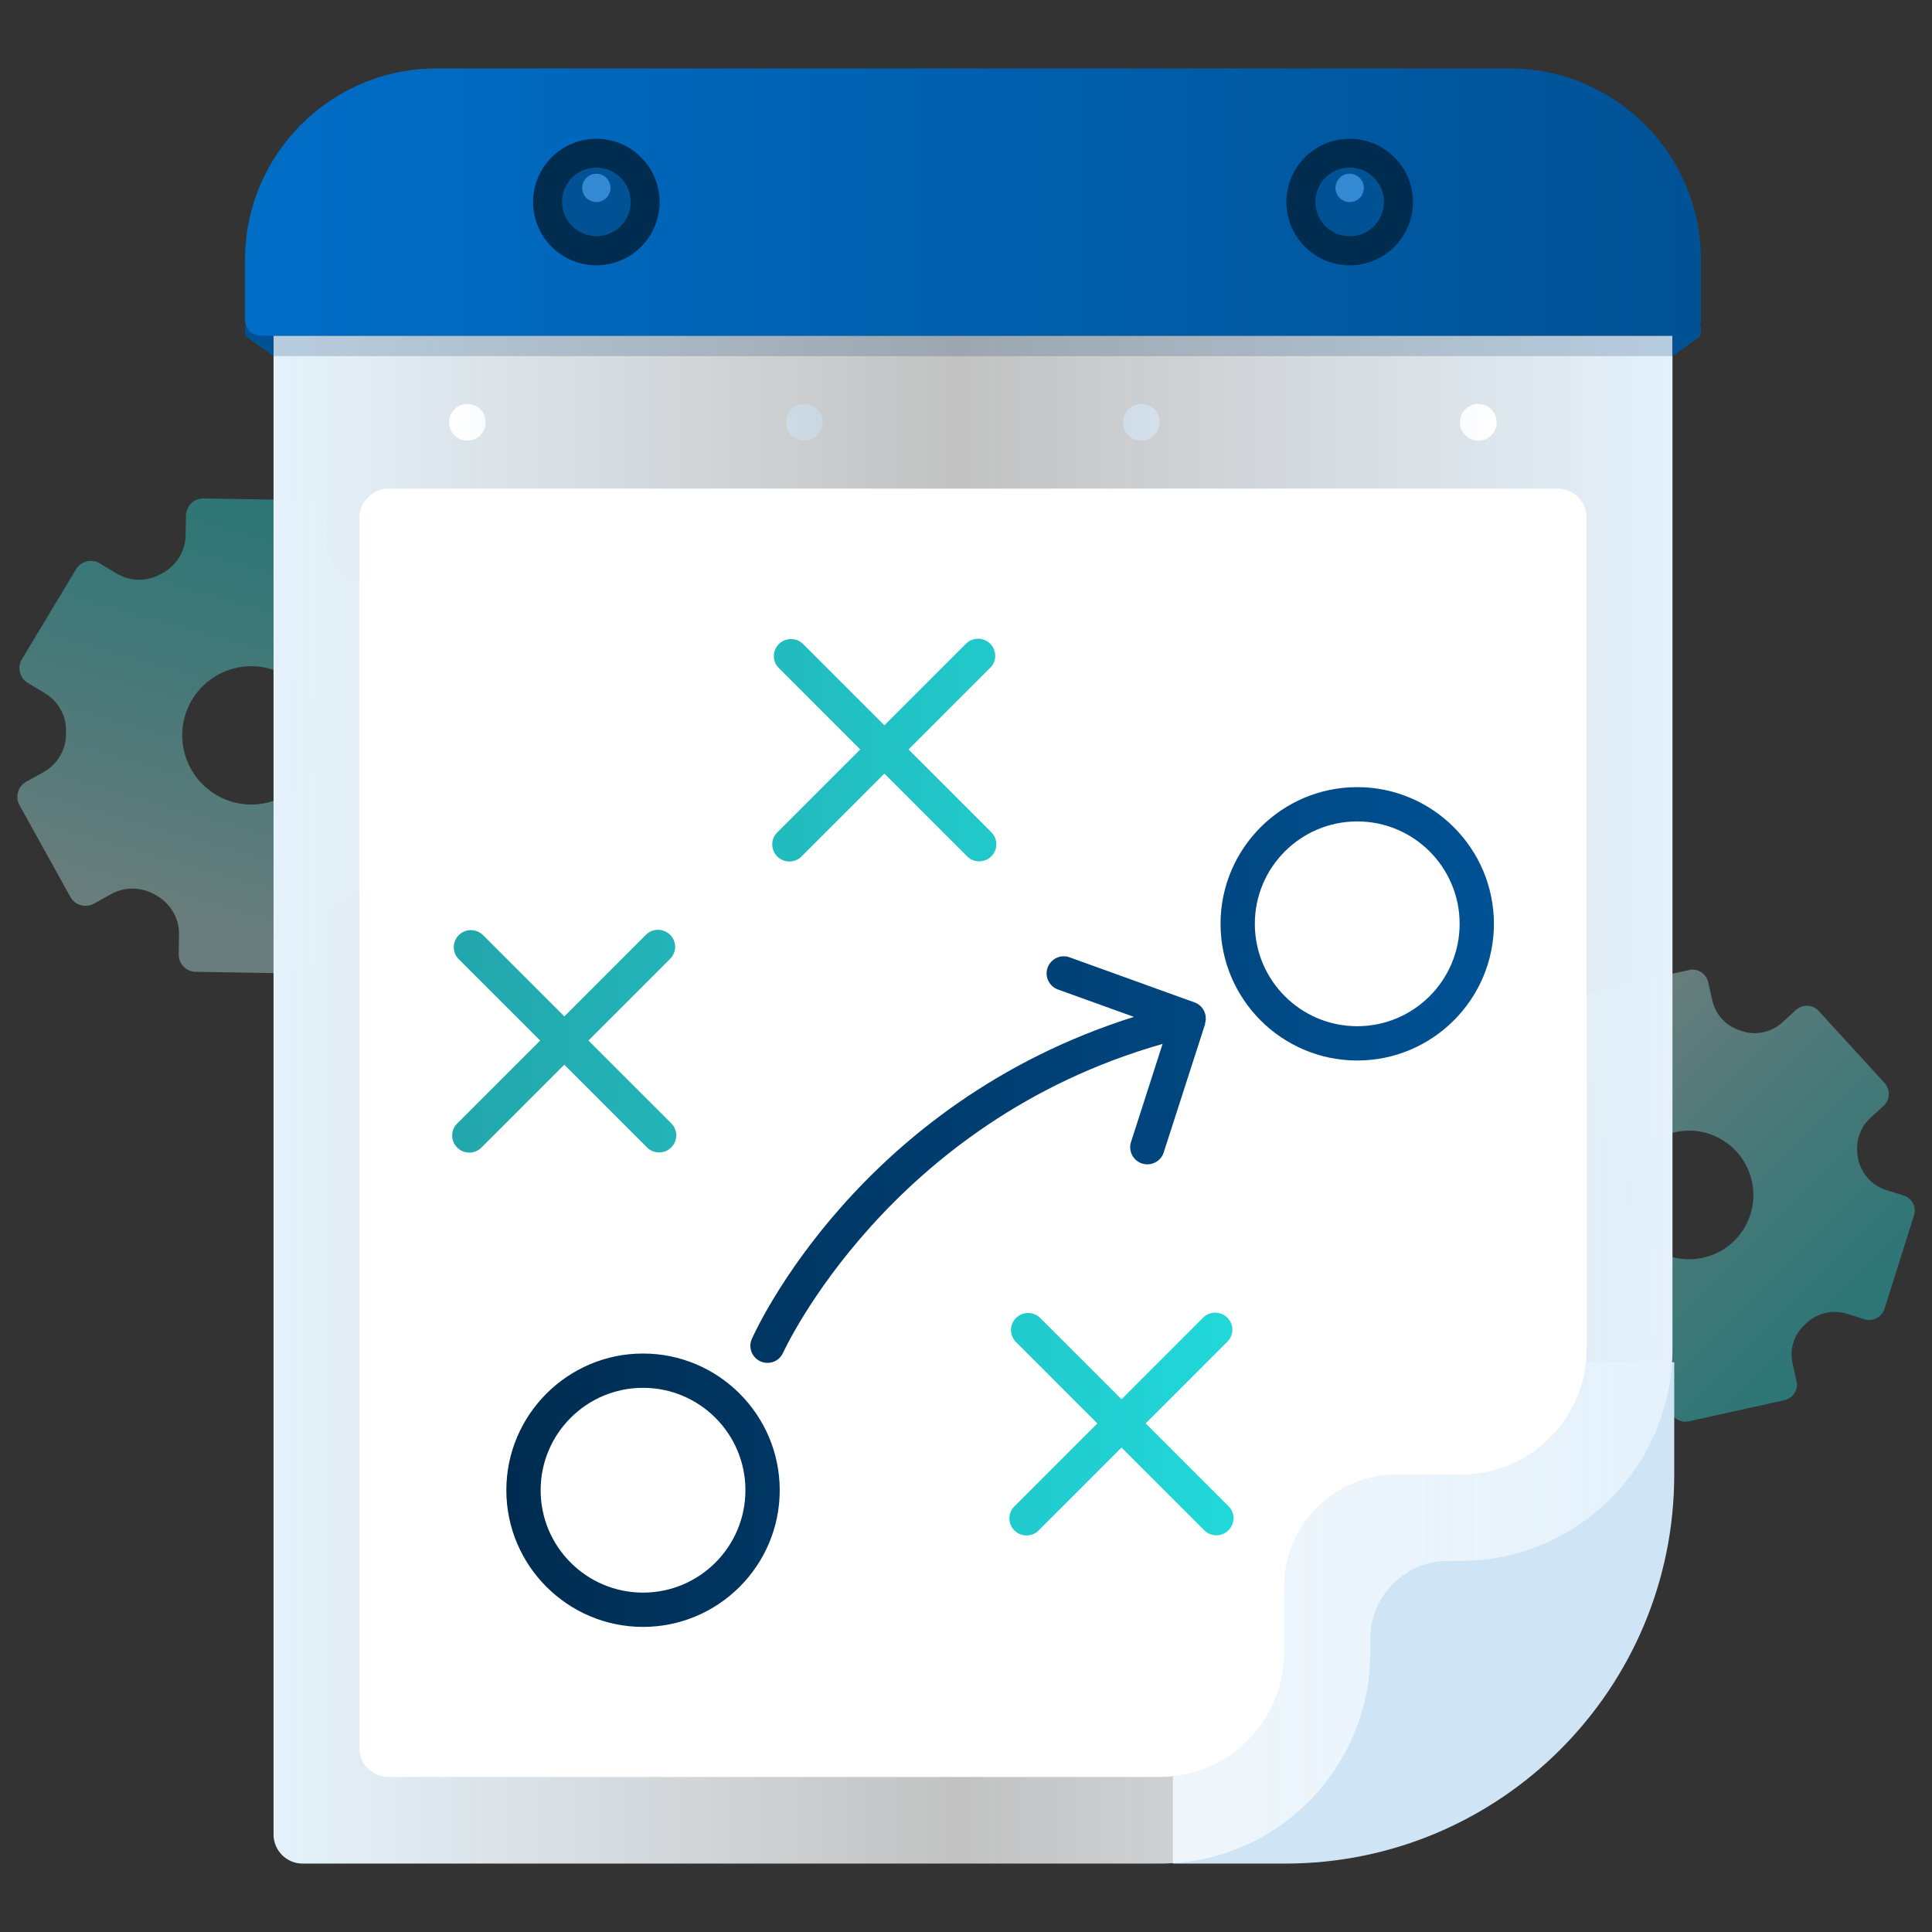
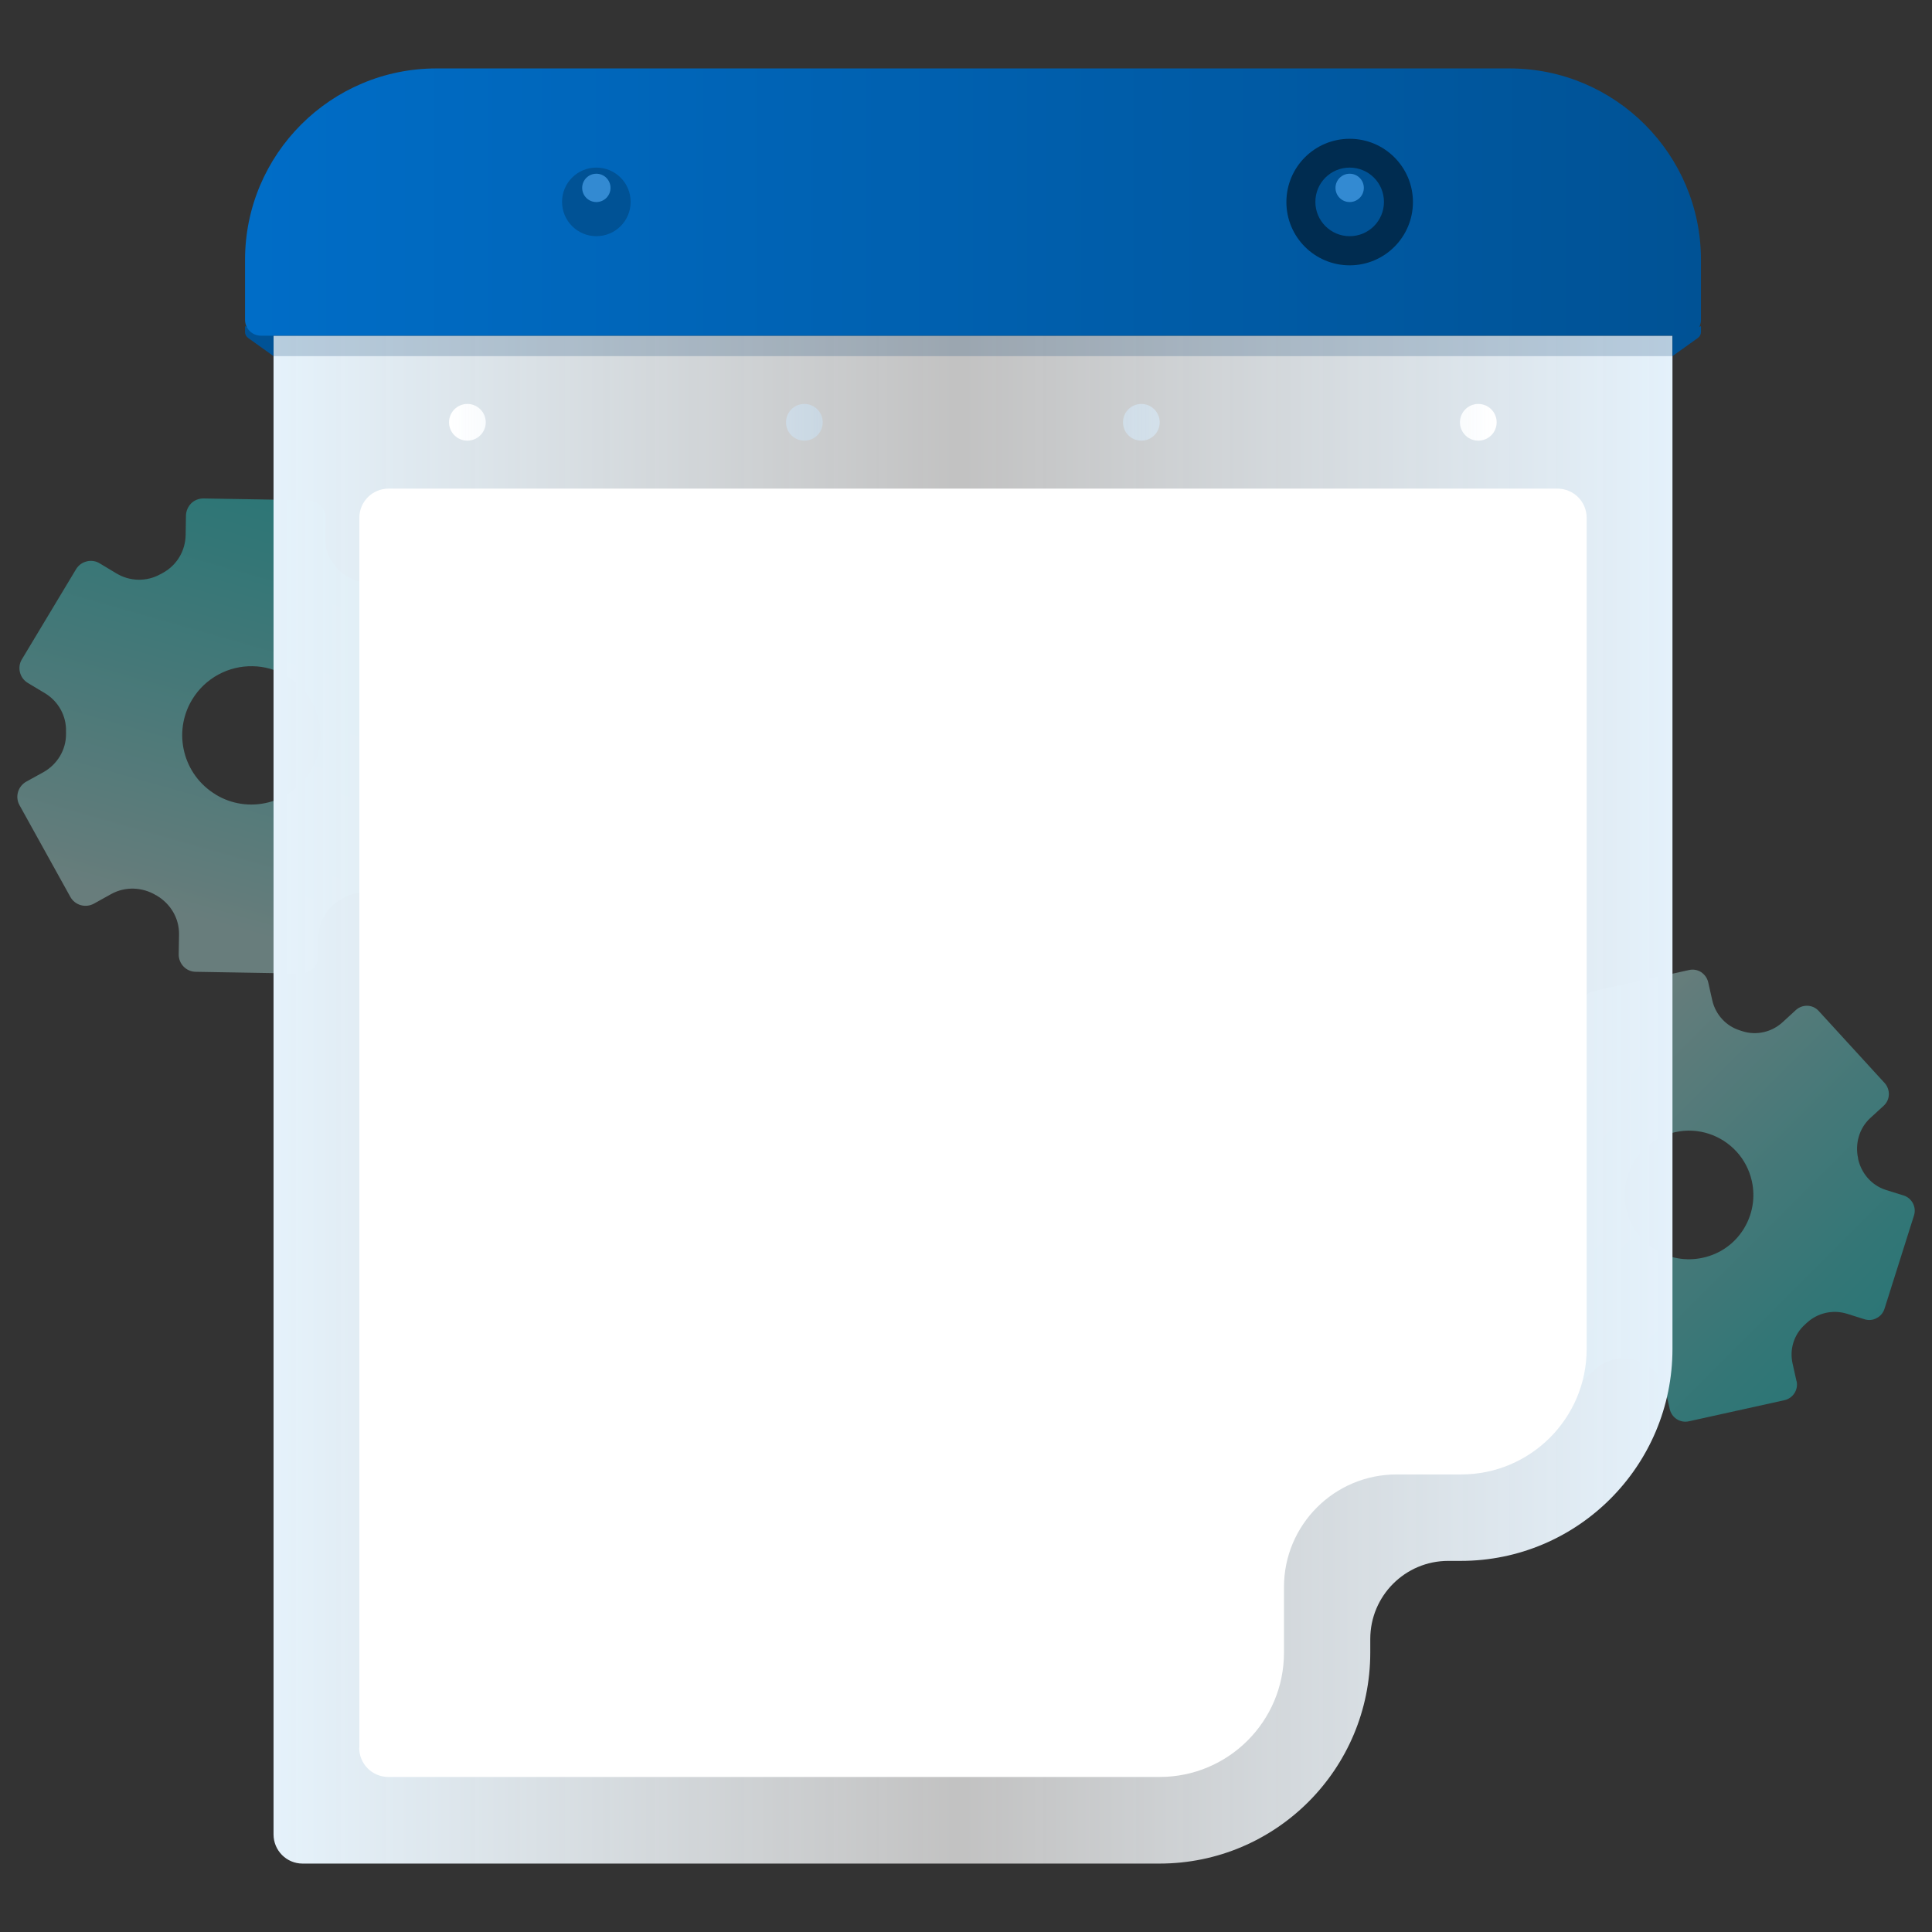
<svg xmlns="http://www.w3.org/2000/svg" xmlns:xlink="http://www.w3.org/1999/xlink" viewBox="0 0 120 120">
  <rect x="0" y="0" width="120" height="120" fill="#333333" stroke="none" />
  <defs>
    <linearGradient id="linear-gradient" x1="95.25" x2="114.57" y1="64.63" y2="83.95" gradientUnits="userSpaceOnUse">
      <stop offset=".11" stop-color="#b6ebe8" />
      <stop offset=".18" stop-color="#a7e9e6" />
      <stop offset=".58" stop-color="#5fdfdf" />
      <stop offset=".86" stop-color="#32dada" />
      <stop offset="1" stop-color="#21d8d9" />
    </linearGradient>
    <linearGradient xlink:href="#linear-gradient" id="linear-gradient-2" x1="4.92" x2="26.27" y1="56.59" y2="35.25" gradientTransform="rotate(-29.17 15.228 45.714)" />
    <linearGradient id="linear-gradient-3" x1="16.99" x2="103.88" y1="68.3" y2="68.3" gradientUnits="userSpaceOnUse">
      <stop offset="0" stop-color="#e5f2fb" />
      <stop offset=".49" stop-color="#fff" stop-opacity=".7" />
      <stop offset="1" stop-color="#e4f1fb" />
    </linearGradient>
    <linearGradient id="linear-gradient-4" x1="15.22" x2="105.65" y1="12.55" y2="12.55" gradientUnits="userSpaceOnUse">
      <stop offset="0" stop-color="#006dc7" />
      <stop offset="1" stop-color="#005295" />
    </linearGradient>
    <linearGradient id="linear-gradient-5" x1="27.9" x2="92.97" y1="26.23" y2="26.23" gradientUnits="userSpaceOnUse">
      <stop offset="0" stop-color="#fff" />
      <stop offset=".45" stop-color="#bbdaf3" stop-opacity=".4" />
      <stop offset="1" stop-color="#fff" />
    </linearGradient>
    <linearGradient id="linear-gradient-6" x1="28.08" x2="76.62" y1="67.53" y2="67.53" gradientUnits="userSpaceOnUse">
      <stop offset="0" stop-color="#22a6ab" />
      <stop offset="1" stop-color="#21d8d9" />
    </linearGradient>
    <linearGradient id="linear-gradient-7" x1="31.45" x2="92.79" y1="74.97" y2="74.97" gradientUnits="userSpaceOnUse">
      <stop offset="0" stop-color="#002c50" />
      <stop offset="1" stop-color="#005295" />
    </linearGradient>
    <filter id="drop-shadow-1" filterUnits="userSpaceOnUse">
      <feOffset dy="4.79" />
      <feGaussianBlur result="blur" stdDeviation="9.58" />
      <feFlood flood-color="#006dc7" flood-opacity=".16" />
      <feComposite in2="blur" operator="in" />
      <feComposite in="SourceGraphic" />
    </filter>
    <style>.cls-3{fill:#005295}.cls-4{fill:#002c50}.cls-7{fill:#338ad2}</style>
  </defs>
  <g style="isolation:isolate">
    <g id="Art">
      <path d="m111.59 85.81-.25-1.12c-.2-.89.09-1.81.77-2.42.04-.04.08-.07.12-.11.67-.62 1.62-.83 2.49-.56l1.08.34c.25.08.53.06.76-.07.24-.12.41-.33.49-.58l1.83-5.79c.17-.53-.13-1.09-.65-1.25l-1.09-.34c-.89-.28-1.53-1.03-1.73-1.93v-.04c-.2-.91.07-1.86.75-2.49l.84-.77c.2-.18.31-.43.32-.69.01-.26-.08-.52-.26-.72l-4.1-4.48c-.18-.2-.43-.31-.69-.32s-.52.08-.72.26l-.84.77c-.67.61-1.62.83-2.49.55-.05-.02-.1-.03-.15-.05-.87-.27-1.52-.99-1.72-1.88l-.25-1.11c-.06-.26-.22-.48-.44-.63-.22-.14-.49-.19-.75-.13l-5.93 1.31c-.26.06-.48.21-.63.44-.14.22-.19.49-.13.75l.25 1.12c.2.89-.09 1.81-.77 2.42-.04.04-.08.07-.12.11-.67.62-1.62.83-2.49.55l-1.08-.34c-.25-.08-.53-.06-.76.07-.24.12-.41.33-.49.58l-1.83 5.79c-.17.53.13 1.09.65 1.25l1.09.34c.89.28 1.53 1.03 1.73 1.93v.04c.2.91-.07 1.86-.75 2.48l-.84.77c-.41.37-.43 1-.06 1.41l4.1 4.48c.18.2.43.31.69.32s.52-.08.72-.26l.84-.77c.67-.61 1.62-.83 2.49-.55.05.02.1.03.15.05.87.27 1.52.99 1.72 1.87l.25 1.11c.12.54.65.88 1.19.76l5.93-1.31c.54-.12.88-.65.76-1.19Zm-10.58-10.72c-.48-2.15.89-4.29 3.04-4.77 1.44-.32 2.88.19 3.81 1.21.46.5.79 1.12.95 1.83.23 1.04.04 2.11-.53 3.01-.57.9-1.46 1.52-2.51 1.75-1.04.23-2.11.04-3.01-.53-.9-.58-1.52-1.46-1.75-2.51Z" style="opacity:.4;fill:url(#linear-gradient)" />
      <path d="m29.58 49.01-1.05-.63c-.84-.5-1.35-1.41-1.32-2.39v-.17c0-.98.55-1.88 1.4-2.35l1.07-.59c.25-.14.43-.37.51-.64.08-.27.05-.57-.09-.82l-3.16-5.7c-.29-.52-.94-.7-1.46-.42l-1.08.6c-.87.48-1.93.44-2.79-.08h-.01s-.02-.01-.03-.02c-.86-.51-1.4-1.42-1.38-2.42l.02-1.22c0-.28-.1-.56-.3-.76-.2-.2-.47-.32-.75-.33l-6.52-.11c-.28 0-.56.1-.76.3s-.32.47-.33.75l-.02 1.23c-.02.98-.55 1.87-1.41 2.34-.05.03-.1.06-.15.08-.85.48-1.9.46-2.73-.04l-1.05-.63c-.24-.15-.54-.19-.81-.12-.28.07-.51.24-.66.49l-3.36 5.59c-.15.24-.19.54-.12.81.07.28.24.51.49.66l1.05.63c.84.5 1.35 1.41 1.32 2.39v.17c0 .98-.55 1.87-1.4 2.35l-1.07.59c-.25.14-.43.37-.51.64-.08.27-.05.57.09.82l3.16 5.7c.29.52.94.7 1.46.42l1.08-.6c.87-.48 1.93-.44 2.79.08h.01s.02.01.03.02c.86.51 1.4 1.42 1.38 2.42l-.02 1.22c-.01.59.46 1.08 1.05 1.09l6.52.11c.28 0 .56-.1.76-.3s.32-.47.33-.75l.02-1.23c.02-.98.55-1.87 1.41-2.34.05-.03.1-.06.15-.08.85-.48 1.9-.46 2.73.04l1.05.63c.51.3 1.17.14 1.47-.37l3.36-5.59c.3-.51.14-1.17-.37-1.47Zm-16.18.34c-2.03-1.22-2.69-3.86-1.47-5.89.82-1.36 2.28-2.11 3.76-2.08.73.01 1.46.21 2.13.61.98.59 1.68 1.53 1.96 2.64s.11 2.27-.48 3.25-1.53 1.68-2.64 1.96-2.27.11-3.25-.48Z" style="fill:url(#linear-gradient-2);opacity:.4" />
-       <path d="M72.85 84.61h31.14v6.98c0 13.33-10.82 24.16-24.16 24.16h-6.98V84.61Z" style="fill:#cfe4f5" />
      <path d="M16.99 20.85v93.09c0 1 .81 1.81 1.8 1.81H72.02c7.23 0 13.09-5.87 13.09-13.11v-.84c0-2.68 2.17-4.85 4.84-4.85h.78c7.26 0 13.15-5.9 13.15-13.17V20.85H16.99Z" style="fill:url(#linear-gradient-3)" />
      <path d="M22.32 108.56v-76.4c0-1 .81-1.81 1.81-1.81h72.61c1 0 1.81.81 1.81 1.81v51.63c0 4.3-3.49 7.79-7.79 7.79h-4.01c-3.87 0-7 3.13-7 7v4.07c0 4.27-3.46 7.72-7.72 7.72H24.12c-1 0-1.81-.81-1.81-1.81Z" style="fill:#fff" />
      <path d="M16.99 20.85h86.9v1.27h-86.9z" style="fill:#003b6b;mix-blend-mode:multiply;opacity:.2" />
      <path d="M103.88 20.85v1.27l1.58-1.13c.12-.09.19-.22.19-.37v-.36l-1.77.59ZM16.99 20.85v1.27l-1.58-1.13c-.12-.09-.19-.22-.19-.37v-.36l1.77.59Z" class="cls-3" />
      <path d="M27.1 4.25h66.66c6.56 0 11.89 5.33 11.89 11.89v3.72c0 .55-.44.99-.99.99H16.21c-.55 0-.99-.44-.99-.99v-3.72c0-6.56 5.33-11.89 11.89-11.89Z" style="fill:url(#linear-gradient-4)" />
      <circle cx="83.83" cy="12.55" r="3.93" class="cls-4" />
      <path d="M83.83 14.67c-1.17 0-2.13-.95-2.13-2.13s.95-2.13 2.13-2.13 2.13.95 2.13 2.13-.95 2.13-2.13 2.13Z" class="cls-3" />
-       <circle cx="37.04" cy="12.55" r="3.93" class="cls-4" />
      <path d="M37.04 14.67c-1.17 0-2.13-.95-2.13-2.13s.95-2.13 2.13-2.13 2.13.95 2.13 2.13-.95 2.13-2.13 2.13Z" class="cls-3" />
      <circle cx="37.04" cy="11.67" r=".88" class="cls-7" />
      <circle cx="83.83" cy="11.67" r=".88" class="cls-7" />
      <path d="M30.17 26.23c0 .63-.51 1.14-1.14 1.14s-1.14-.51-1.14-1.14.51-1.14 1.14-1.14 1.14.51 1.14 1.14Zm19.79-1.14c-.63 0-1.14.51-1.14 1.14s.51 1.14 1.14 1.14 1.14-.51 1.14-1.14-.51-1.14-1.14-1.14Zm20.93 0c-.63 0-1.14.51-1.14 1.14s.51 1.14 1.14 1.14 1.14-.51 1.14-1.14-.51-1.14-1.14-1.14Zm20.93 0c-.63 0-1.14.51-1.14 1.14s.51 1.14 1.14 1.14 1.14-.51 1.14-1.14-.51-1.14-1.14-1.14Z" style="fill:url(#linear-gradient-5)" />
-       <path d="M61.57 51.69c.42.42.42 1.09 0 1.5-.21.21-.48.31-.75.31s-.54-.1-.75-.31l-5.14-5.14-5.15 5.15c-.21.21-.48.31-.75.31s-.54-.1-.75-.31c-.42-.42-.42-1.09 0-1.5l5.15-5.15-5.05-5.05c-.42-.42-.42-1.09 0-1.5.42-.41 1.09-.41 1.5 0l5.05 5.05L60 39.98c.42-.41 1.09-.41 1.5 0 .42.42.42 1.09 0 1.5l-5.07 5.07 5.14 5.14ZM36.55 64.63l5.07-5.07c.42-.42.42-1.09 0-1.5-.42-.41-1.09-.41-1.5 0l-5.07 5.07L30 58.08c-.42-.41-1.09-.41-1.5 0-.42.42-.42 1.09 0 1.5l5.05 5.05-5.15 5.15c-.42.41-.42 1.09 0 1.5.21.21.48.31.75.31s.54-.1.75-.31l5.15-5.15 5.14 5.14c.21.21.48.31.75.31s.54-.1.75-.31c.42-.42.42-1.09 0-1.5l-5.14-5.14ZM76.3 93.55l-5.14-5.14 5.07-5.07c.42-.42.42-1.09 0-1.5-.42-.41-1.09-.41-1.5 0l-5.07 5.07-5.05-5.05c-.42-.41-1.09-.41-1.5 0-.42.41-.42 1.09 0 1.5l5.05 5.05-5.15 5.15c-.42.41-.42 1.09 0 1.5.21.21.48.31.75.31s.54-.1.75-.31l5.15-5.15 5.14 5.14c.21.21.48.31.75.31s.54-.1.75-.31c.42-.41.42-1.09 0-1.5Z" style="fill:url(#linear-gradient-6)" />
-       <path d="M84.3 48.89c-4.68 0-8.49 3.81-8.49 8.49s3.81 8.49 8.49 8.49 8.49-3.81 8.49-8.49-3.81-8.49-8.49-8.49Zm0 14.85c-3.51 0-6.36-2.85-6.36-6.36s2.85-6.36 6.36-6.36 6.36 2.85 6.36 6.36-2.85 6.36-6.36 6.36ZM39.94 84.07c-4.68 0-8.49 3.81-8.49 8.49s3.81 8.49 8.49 8.49 8.49-3.81 8.49-8.49-3.81-8.49-8.49-8.49Zm0 14.85c-3.51 0-6.36-2.85-6.36-6.36s2.85-6.36 6.36-6.36 6.36 2.85 6.36 6.36-2.85 6.36-6.36 6.36Zm34.92-35.34-2.58 8c-.14.45-.56.74-1.01.74-.11 0-.22-.02-.33-.05-.56-.18-.87-.78-.69-1.34l1.96-6.09c-16.98 4.83-23.5 19.03-23.57 19.18-.18.4-.56.63-.97.63-.14 0-.29-.03-.43-.09-.54-.24-.78-.87-.54-1.4.28-.63 6.68-14.63 23.73-20l-4.72-1.7c-.55-.2-.84-.81-.64-1.36.2-.55.81-.84 1.36-.64l7.76 2.8c.54.19.83.78.65 1.33Z" style="fill:url(#linear-gradient-7)" />
    </g>
  </g>
</svg>